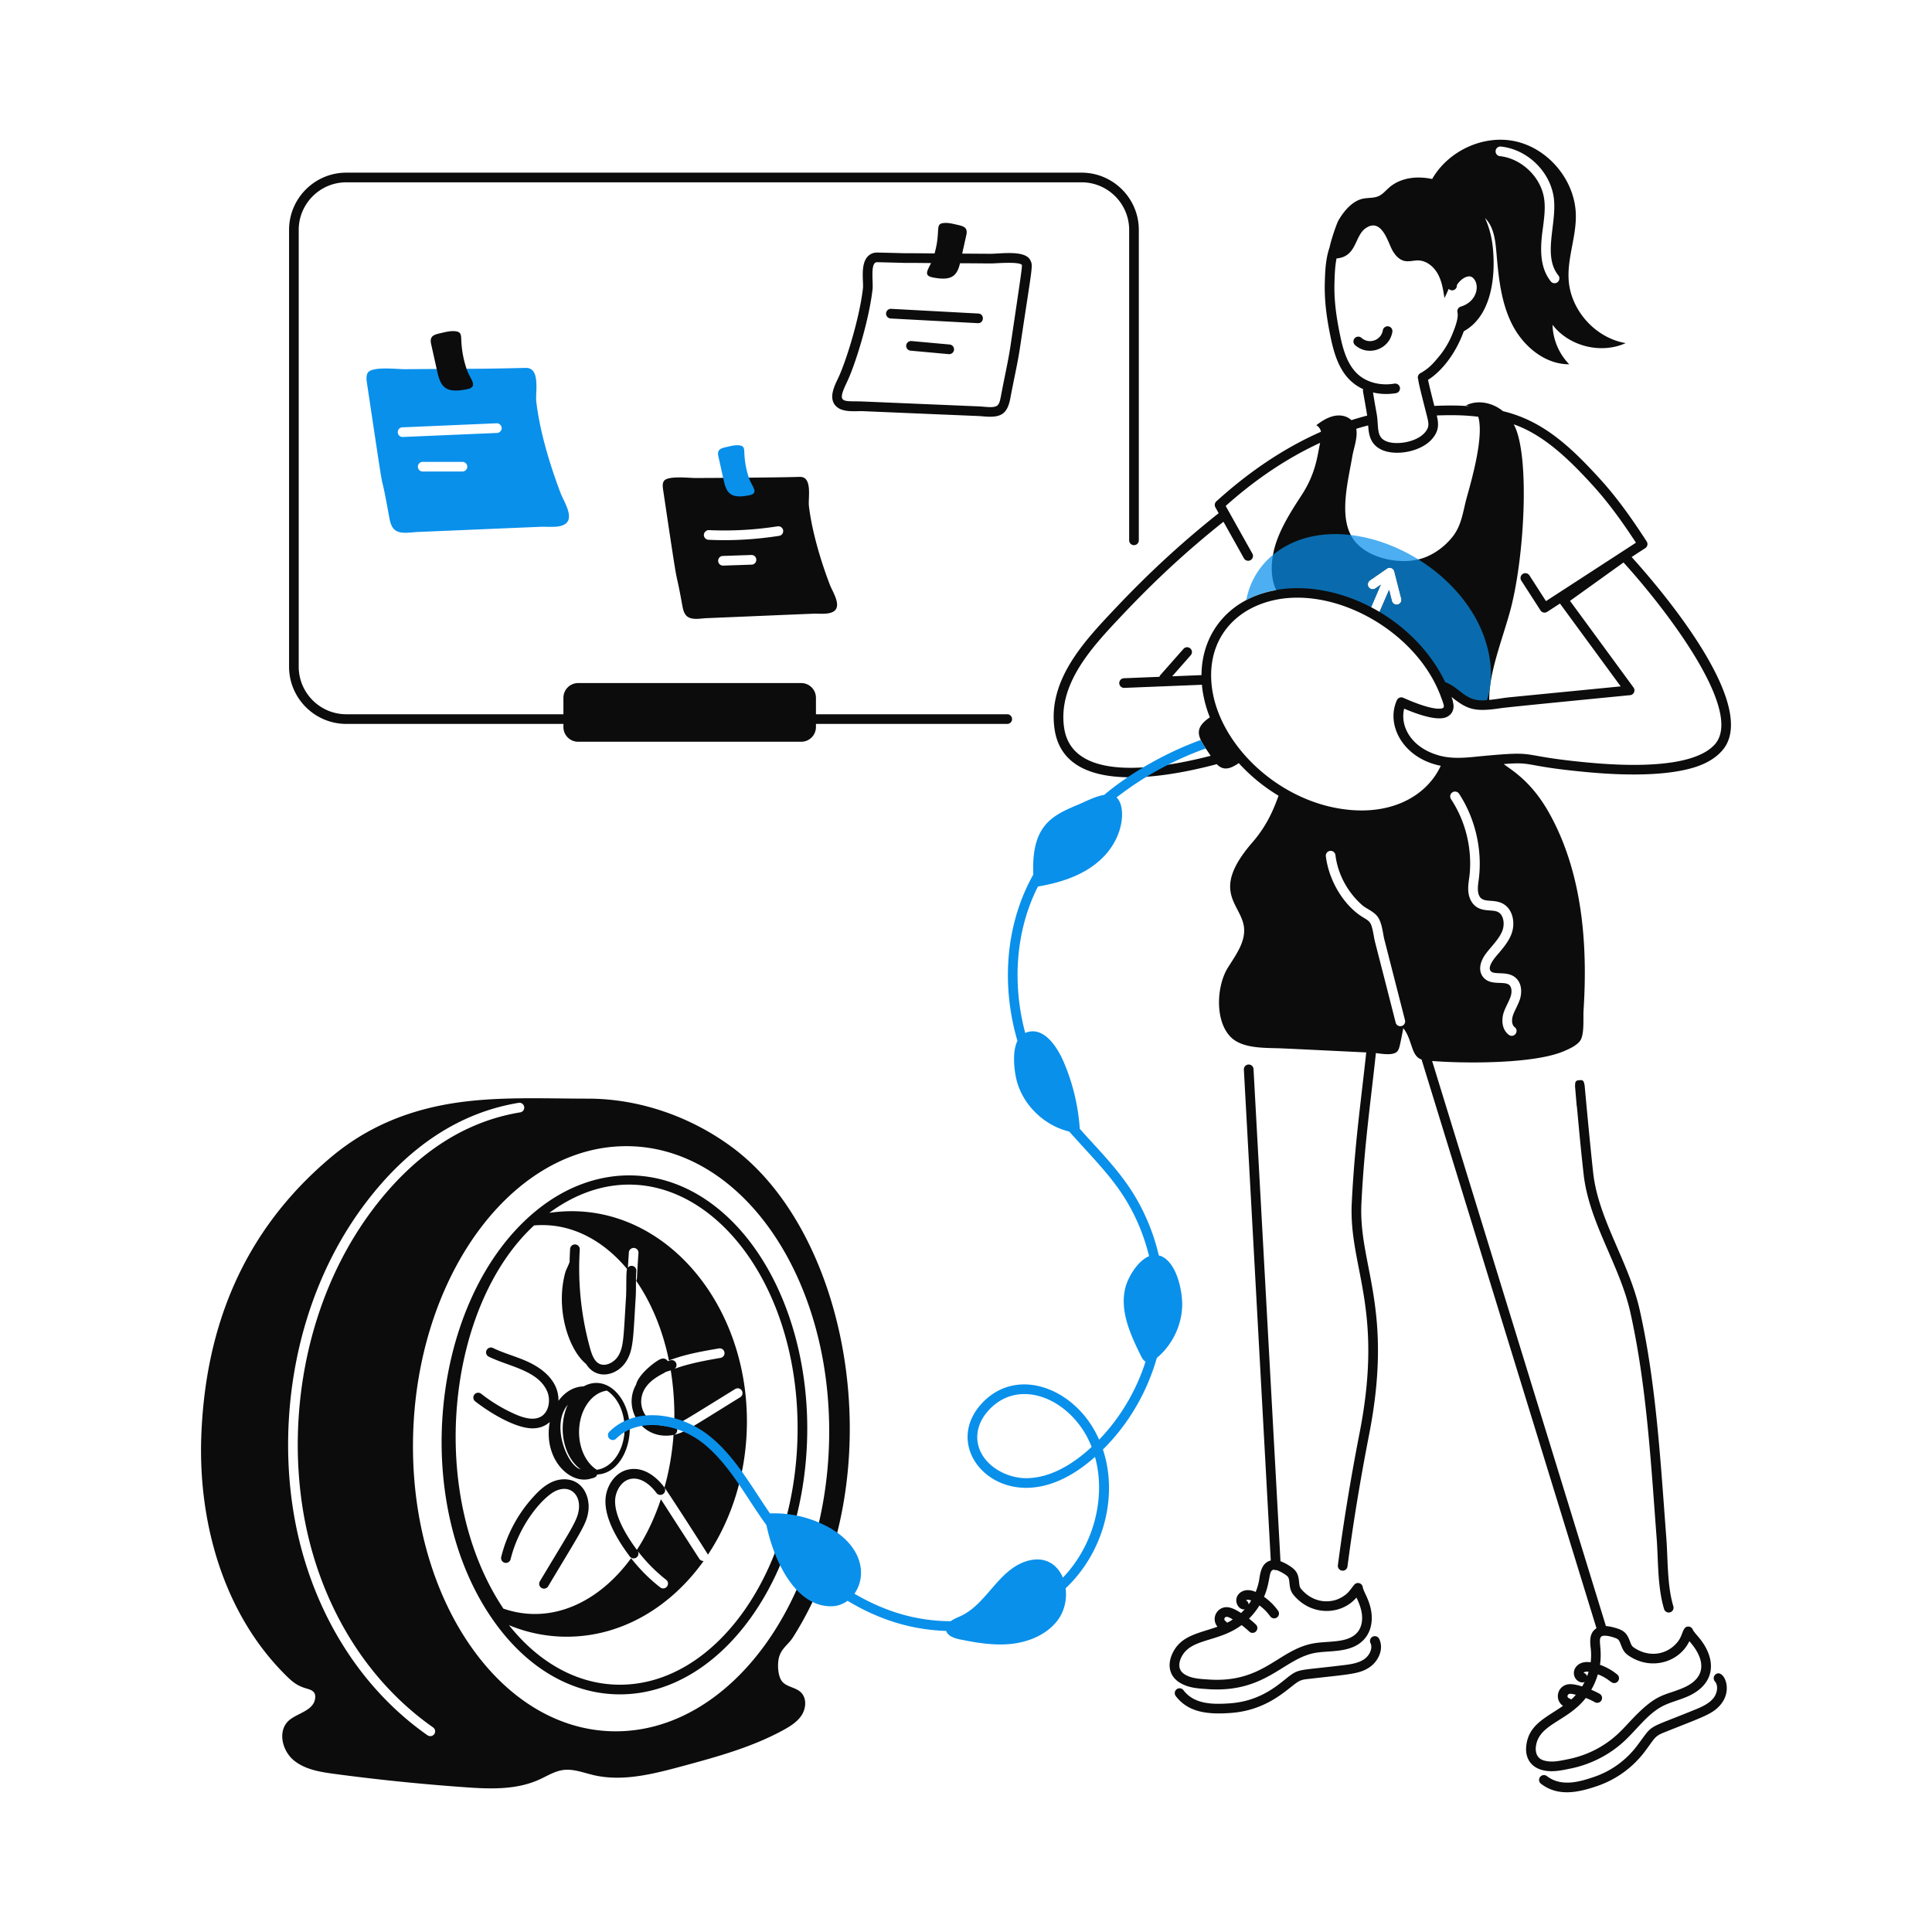
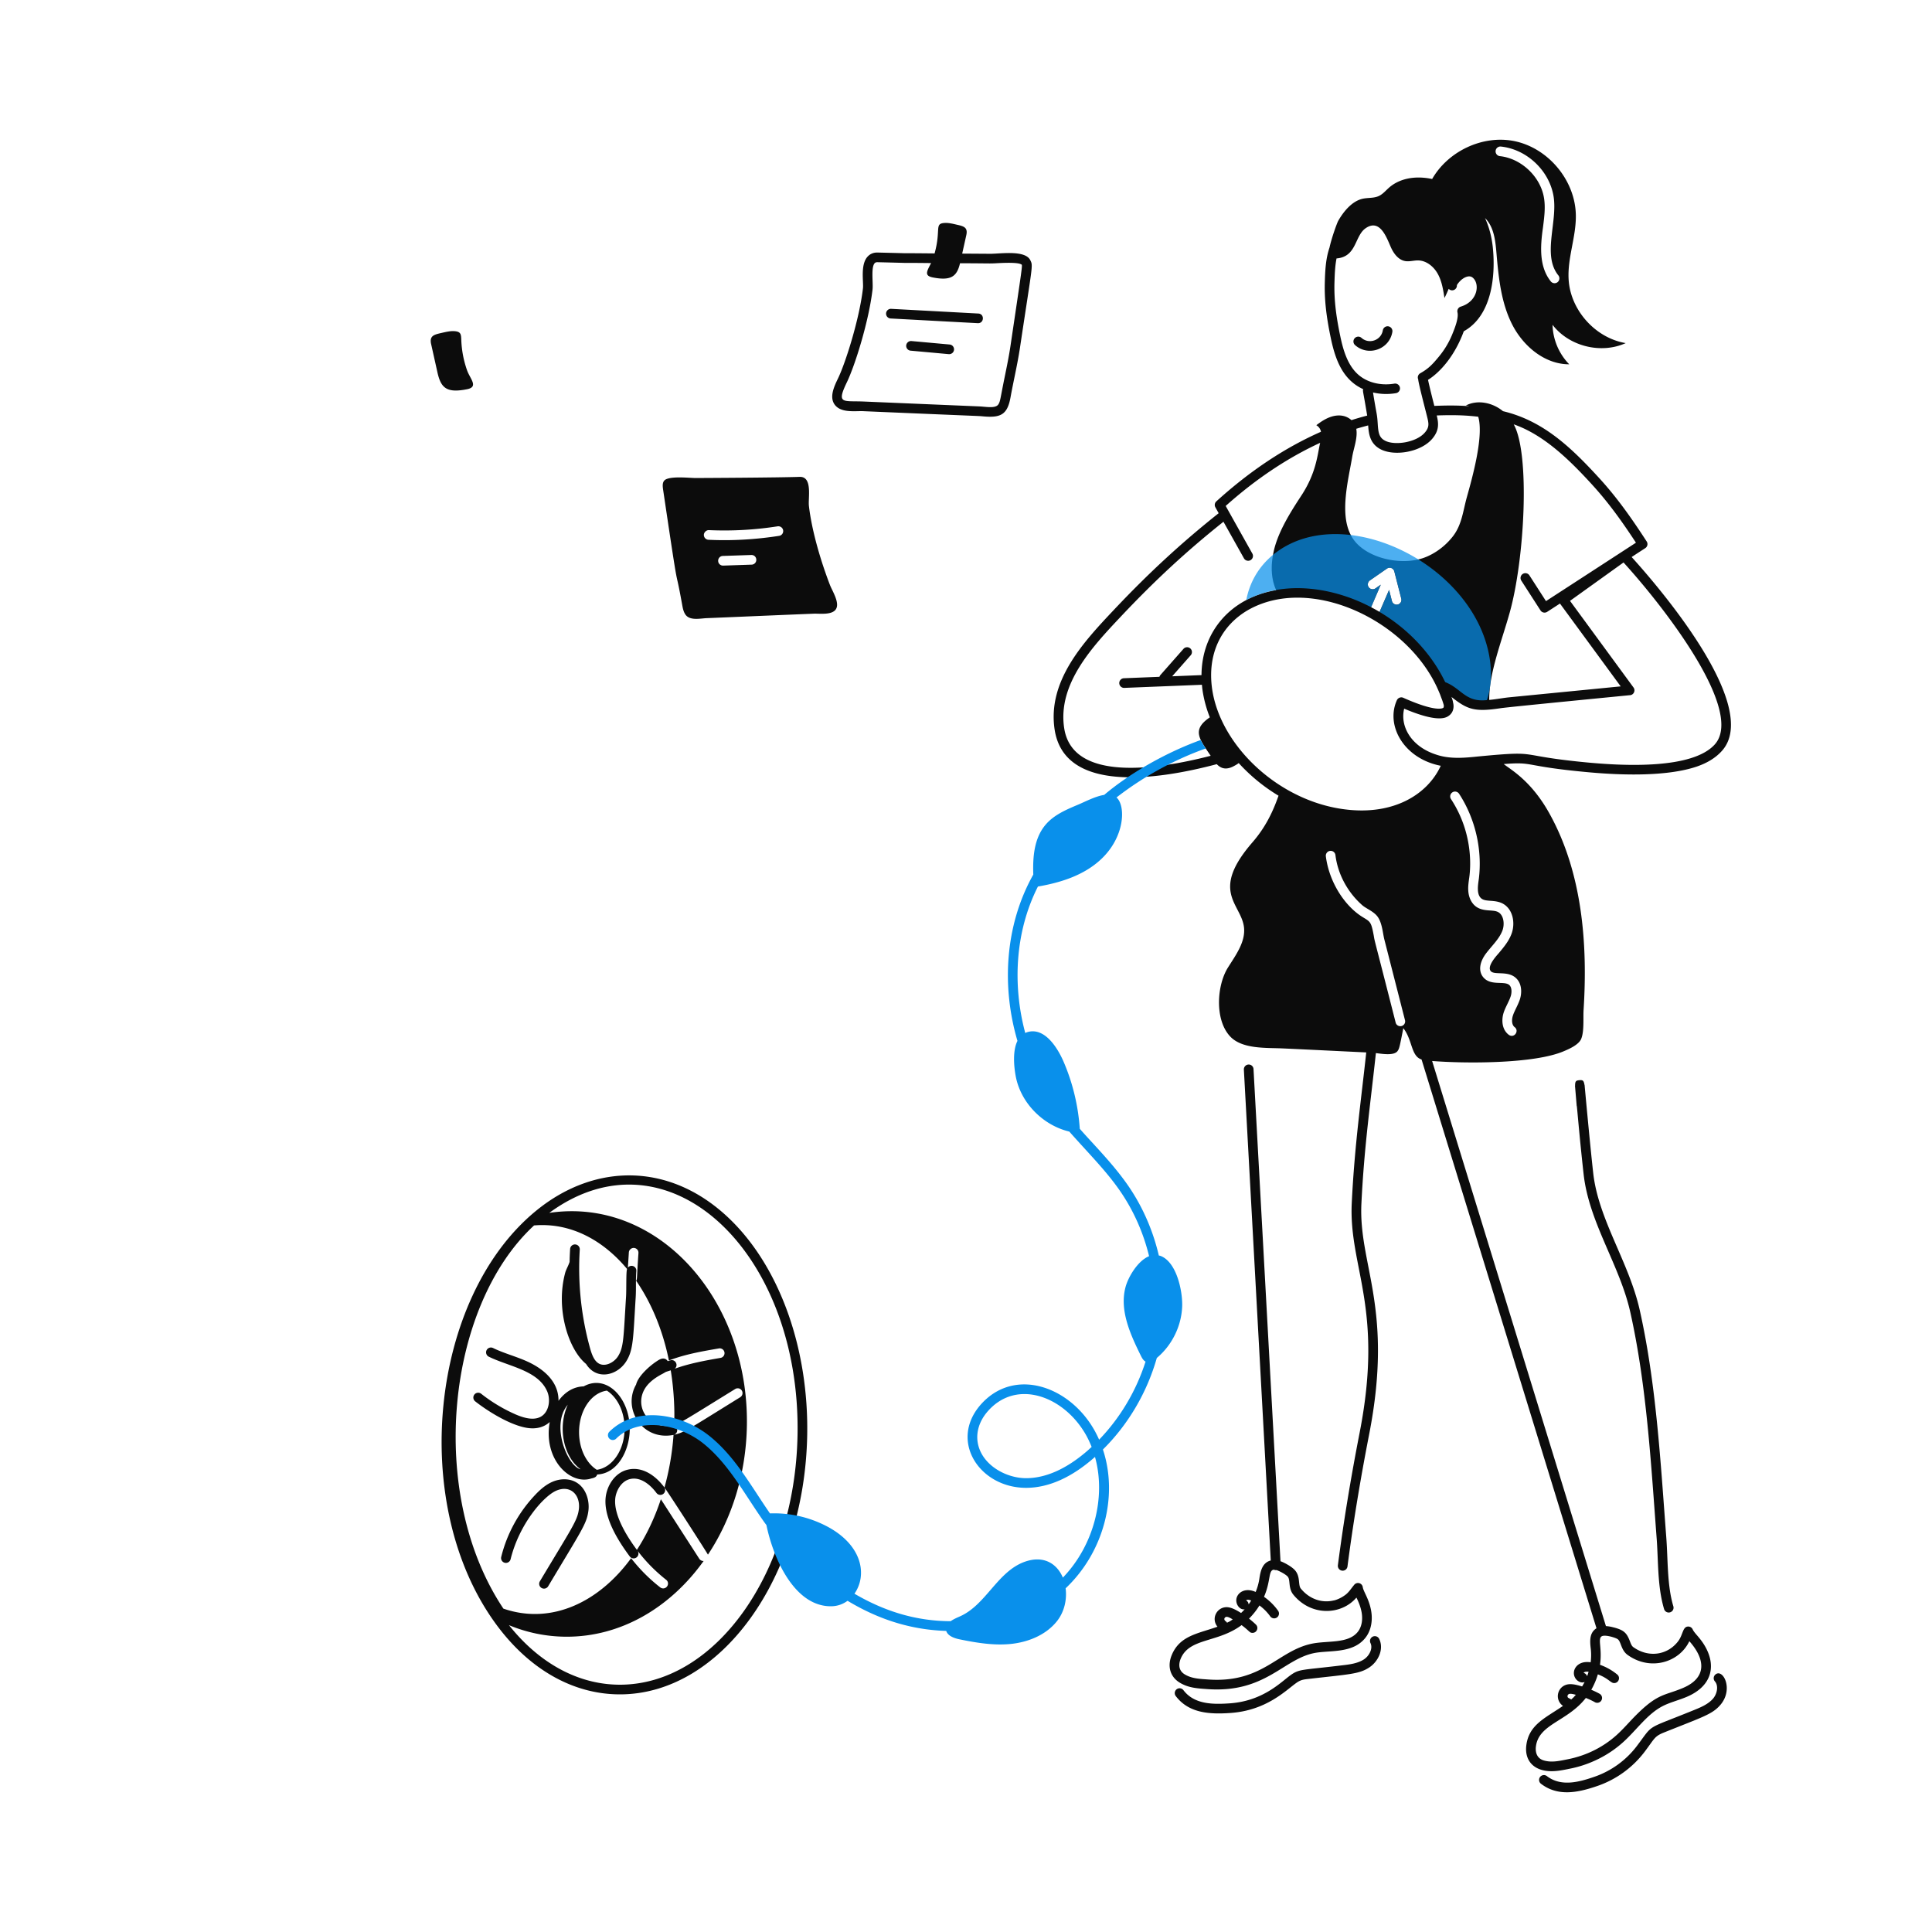
<svg xmlns="http://www.w3.org/2000/svg" xml:space="preserve" id="GirldoingTyreFilling" x="0" y="0" version="1.1" viewBox="0 0 300 300">
  <g id="_x33_1" fill="#0c0c0c" class="color000000 svgShape">
    <g fill="#0c0c0c" class="color000000 svgShape" opacity=".72">
      <g fill="#0c0c0c" class="color000000 svgShape">
        <g fill="#0c0c0c" class="color000000 svgShape">
          <path fill="#0990eb" d="M224.907 109.297c-.1-.36-.22-.73-.35-1.09.126.25.304.722.35 1.09z" class="colorc9f402 svgShape" />
        </g>
      </g>
    </g>
    <g fill="#0c0c0c" class="color000000 svgShape">
      <g fill="#0c0c0c" class="color000000 svgShape">
        <g fill="#0c0c0c" class="color000000 svgShape">
-           <path fill="#0990eb" d="M87.057 76.587c-1.65-4.333-3.246-9.59-3.78-14.23-.17-1.43.7-5.31-1.67-5.23-7.843.185-6.411.1-18.72.2-1.2.013-5.255-.51-5.82.62-.23.48-.16 1.04-.08 1.57 3.406 22.747 1.555 10.316 3.43 20.67.11.59.22 1.19.54 1.7.77 1.22 2.62.77 3.86.72 1.182-.048 14.379-.61 19.21-.81 1.12-.05 3.23.28 4.03-.7.92-1.13-.56-3.35-1-4.51zm-15.25-3.37h-6.17a.749.749 0 1 1 0-1.5h6.17a.75.75 0 1 1 0 1.5zm5.37-5.99-14.67.63c-.39 0-.73-.32-.74-.72-.02-.42.3-.77.71-.78l14.64-.63c.37-.03.76.3.78.72.02.41-.3.76-.72.78z" class="colorc9f402 svgShape" />
-         </g>
+           </g>
      </g>
    </g>
    <g fill="#0c0c0c" class="color000000 svgShape">
-       <path d="M156.405 110.91H126.7v-2.557a2.287 2.287 0 0 0-2.287-2.287h-34.64a2.287 2.287 0 0 0-2.286 2.287v2.556h-33.71c-4.077 0-7.392-3.316-7.392-7.391V35.7c0-4.075 3.315-7.391 7.391-7.391h114.167c4.076 0 7.392 3.316 7.392 7.391v48.202a.75.75 0 0 0 1.5 0V35.701c0-4.903-3.99-8.891-8.892-8.891H53.776c-4.903 0-8.891 3.988-8.891 8.891v67.817c0 4.903 3.988 8.891 8.891 8.891h33.71v.483a2.287 2.287 0 0 0 2.288 2.287h34.639a2.287 2.287 0 0 0 2.287-2.287v-.483h29.705a.75.75 0 0 0 0-1.5zm-42.828 67.157c-6.42-4.72-14.36-7.47-22.28-7.47-7.02 0-14.3-.38-21.24.76-7.01 1.16-13.21 3.76-18.63 8.31-14.031 11.772-19.566 26.935-20.17 43.34-.49 13.41 3.45 27.62 13.22 37.23.91.9 1.59 1.44 2.72 1.83.83.29 1.93.38 1.73 1.69-.271 1.964-2.96 2.281-4.21 3.53-1.6 1.63-.88 4.56.87 6.03 1.75 1.46 4.14 1.84 6.4 2.14 6.66.89 13.33 1.57 20.03 2.05 3.94.29 8.08.47 11.68-1.16 1.24-.55 2.41-1.32 3.75-1.5 1.526-.207 2.954.361 4.71.79 4.54 1.06 9.27-.17 13.78-1.38 5.39-1.46 10.85-2.95 15.75-5.64 1.07-.59 2.14-1.27 2.8-2.29.66-1.03.79-2.5-.01-3.42s-2.31-.9-3.04-1.82c-.66-.83-.72-2.56-.52-3.54.33-1.58 1.47-2.11 2.23-3.33 15.653-24.626 9.194-62.39-9.57-76.15zm-46.14 91.2a.765.765 0 0 1-1.05.19c-9.82-6.88-16.92-17.71-19.98-30.51-3.808-15.948-1.389-36.557 10.28-52.04 6.7-8.89 14.72-14.16 23.85-15.66.41-.07.79.21.86.62.06.41-.21.8-.62.86-8.73 1.43-16.44 6.51-22.9 15.08-11.254 14.979-13.775 35.003-10.01 50.79 2.97 12.44 9.86 22.96 19.38 29.63.34.24.42.7.19 1.04zm28.18-.43c-8.52 0-16.19-4.64-21.82-12.23-6.17-8.29-9.9-20.1-9.66-33.2.3-16.76 7.02-31.4 16.76-39.27 4.85-3.92 10.44-6.16 16.36-6.16 17.85 0 31.94 20.34 31.49 45.43-.45 25.09-15.29 45.43-33.13 45.43z" class="color000000 svgShape" />
      <path d="M83.195 188.048c-16.428 13.496-19.74 45.577-6.21 64.1 5.155 7.063 12 10.952 19.275 10.952 15.642 0 28.688-18.069 29.082-40.279.231-13.106-4.055-25.434-11.465-32.977-9.255-9.42-21.348-9.476-30.682-1.796zM96.26 261.6c-6.403 0-12.476-3.273-17.228-9.246a23.37 23.37 0 0 0 8.845 1.793c8.53.05 16.22-4.53 21.39-11.77-.1.05-.488-.029-.68-.33-6.19-9.594-5.733-8.894-5.97-9.24-.958 2.894-2.215 5.538-3.72 7.854-1.53-2.045-3.565-5.31-3.371-7.857.098-1.302.95-2.846 2.346-3.146 1.581-.35 3.08.848 4.065 2.169a.75.75 0 0 0 1.2-.9c-1.409-1.876-3.438-3.217-5.587-2.734-2.123.455-3.377 2.607-3.52 4.498-.233 3.064 1.93 6.543 3.767 9.006a.75.75 0 0 0 1.204-.894 25.058 25.058 0 0 0 4.436 4.504c.33.25.39.72.13 1.05a.745.745 0 0 1-1.05.13c-1.68-1.31-3.2-2.83-4.52-4.53-4.93 6.765-12.321 10.412-19.83 7.83-11.92-17.854-8.837-46.95 4.762-59.502 5.754-.488 10.773 2.359 14.442 6.759-.173.446-.084 3.109-.16 4.328-.398 6.31-.34 7.803-1.252 9.238-.616.967-1.981 1.668-2.956 1.127-.75-.416-1.113-1.417-1.393-2.436a46.5 46.5 0 0 1-1.583-15.276.75.75 0 0 0-1.497-.094c-.042.671-.07 1.343-.083 2.013-.165.538-.55 1.207-.67 1.642-1.555 5.681.516 12 3.231 14.212 1.593 2.566 4.8 1.843 6.217-.383 1.16-1.824 1.09-3.731 1.483-9.949.085-1.362-.01-2.803.1-4.098a.739.739 0 0 0-1.31-.535l.15-2.356c.02-.41.4-.72.79-.7.42.03.73.38.7.8-.282 4.067-.17 4.018-.36 4.29 2.35 3.41 4.13 7.64 5.09 12.39 2.51-.97 5.17-1.43 7.74-1.87a.746.746 0 1 1 .25 1.47c-2.378.413-4.808.854-7.095 1.679.655-.52.1-1.55-.69-1.3l-.387.123a.85.85 0 0 0-.301-.301c-.517-.294-1.054.08-1.479.363-1.074.715-2.831 2.279-3.133 3.576-2.136 3.74.921 8.726 5.752 7.827a.75.75 0 1 0-.275-1.474c-3.07.57-5.449-2.245-4.458-5.006.533-1.462 1.855-2.381 3.133-3.045.206-.108.414-.256.546-.298l.682-.216c.53 3.192.643 6.727.514 8.462 1.12-.338 1.449-.592 9.49-5.56.36-.22.82-.11 1.03.24.22.35.11.81-.24 1.03-7.991 4.946-8.705 5.51-10.36 5.85-.21 2.86-.69 5.6-1.41 8.17.574.75 6.688 10.244 6.75 10.43 3.69-5.55 5.94-12.54 6.05-20.13.279-19.54-13.815-35.442-30.686-32.942 18.418-13.535 39.055 5.985 38.55 34.46-.378 21.397-12.751 38.805-27.581 38.805z" class="color000000 svgShape" />
      <path d="M90.632 215.276c-1.631.047-2.953.933-3.909 2.244.04-2.947-2.253-4.946-4.918-6.14-1.719-.77-3.621-1.263-5.243-2.06a.75.75 0 1 0-.662 1.346c3.13 1.54 7.626 2.108 9.058 5.367.583 1.327.299 3.288-1.042 3.983-.929.48-2.226.338-3.965-.436a24.64 24.64 0 0 1-5.235-3.158.75.75 0 0 0-.93 1.177c2.143 1.688 6.2 4.194 8.9 4.194 1.006 0 1.926-.298 2.68-.981-1.05 5.758 3.154 9.845 6.448 8.766.444-.102.787-.195.921-.623 3.111-.12 5.052-3.673 5.052-7.088 0-4.806-3.593-8.558-7.155-6.59zm-2.472 2.854c-1.62 3.571-.623 8.13 1.996 10.017-1.954-.412-4.712-6.777-1.996-10.017zm4.517 10.097h-.01c-1.63-1.03-2.75-3.26-2.75-5.85 0-3.35 1.89-6.11 4.32-6.44 1.63 1.04 2.75 3.27 2.75 5.86 0 3.35-1.89 6.1-4.31 6.43zm-3.345 1.87c-1.026-.53-2.368-.524-3.59.014-1.112.492-1.994 1.334-2.637 2.012a21.526 21.526 0 0 0-5.28 9.65.75.75 0 0 0 1.456.359c1.375-5.574 5.143-9.797 7.067-10.648 2.217-.979 3.83.647 3.53 2.924-.23 1.75-1.174 2.985-6.055 11.151a.75.75 0 0 0 1.287.77c5.244-8.772 5.99-9.708 6.255-11.726.205-1.558-.344-3.632-2.033-4.505zm156.722-61.635h-.016c-.12-.726-.292-.772-.798-.73-.505.045-.665.14-.66.857l-.016.002c.005.036.263 3.103.266 3.155h.017c.06.37.413 4.797 1.055 10.57.843 7.573 5.607 14.088 7.255 21.459 2.533 11.327 3.208 23.481 4.087 35.072.073.95.114 1.93.156 2.919.114 2.719.233 5.53.998 8.085a.75.75 0 1 0 1.437-.43c-.979-3.27-.826-7.167-1.095-10.688-.887-11.63-1.552-23.81-4.119-35.286-1.674-7.488-6.422-14.06-7.228-21.297-.53-4.772-1.337-13.637-1.339-13.688zM215.586 50.674a.752.752 0 0 0-.862.619c-.255 1.56-2.162 2.224-3.33 1.156a.751.751 0 0 0-1.012 1.108c2.043 1.865 5.374.71 5.822-2.021a.75.75 0 0 0-.618-.862z" class="color000000 svgShape" />
      <path d="M240.948 275.03c.876 0 1.722-.168 2.55-.334.227-.076 4.653-.633 8.59-4.217 2.084-1.895 3.722-4.333 6.088-5.554 1.135-.585 2.488-.907 3.747-1.441 3.68-1.562 4.54-4.453 3.075-7.404-.82-1.65-1.862-2.396-2.158-3.066a.75.75 0 0 0-.681-.446h-.005c-.898 0-.788 1.264-1.586 2.3-1.67 2.172-4.609 2.571-6.95.896-.236-.17-.352-.451-.522-.899-.496-1.304-.918-1.77-2.67-2.196a5.882 5.882 0 0 0-1.06-.173L222.38 164.75c4.982.397 15.868.48 20.507-1.543.83-.35 2.24-.98 2.63-1.87.5-1.17.3-3.23.38-4.52.66-10.28-.21-21.35-5.31-30.51-2.833-5.111-6.035-6.814-7.088-7.664 4.841-.39 2.844.331 13.221 1.278 4.934.449 11.99.7 16.7-.87 1.53-.52 2.93-1.29 3.99-2.49 6.159-6.973-10.174-25.79-14.05-30.065 1.247-.821.926-.605 2.116-1.38a.75.75 0 0 0 .22-1.038c-2.073-3.189-4.393-6.579-7.305-9.767-4.466-4.886-8.79-8.988-15.01-10.464-1.594-1.322-3.933-1.833-5.764-.88.188.016.36.052.518.103-1.324-.095-2.896-.148-5.413-.044-.332-1.312-.664-2.611-.98-4.04 1.94-1.217 4.187-3.796 5.555-7.548 4.305-2.376 4.961-8.458 4.514-12.94-.157-1.582-.544-3.182-1.217-4.637 1.434 1.412 1.622 3.639 1.793 5.616.32 3.76.73 7.61 2.45 10.96 1.73 3.36 5.06 6.14 8.83 6.13a9.145 9.145 0 0 1-2.59-6.13c2.56 3.34 7.52 4.58 11.36 2.84-4.7-.79-8.57-5.1-8.86-9.85-.21-3.34 1.16-6.61 1.12-9.95-.05-5.44-4.29-10.53-9.62-11.58-4.895-.955-10.228 1.595-12.694 5.898-2.968-.624-5.267.098-6.67 1.323-.531.463-.989 1.036-1.63 1.328-.756.344-1.633.237-2.446.406-1.693.353-3.022 2.009-3.836 3.434-.182.318-1.005 2.566-1.357 4.16-.604 1.768-.676 3.676-.726 5.316-.082 2.662.202 5.3.946 8.82.715 3.377 1.883 6.417 5.012 7.848-.1.334-.019.189.619 4.102-.817.215-1.632.446-2.443.707-.865-.78-2.015-.884-3.105-.542-.87.27-1.63.78-2.35 1.33.437.26.64.617.725 1.016-5.609 2.475-11.05 6.09-16.249 10.809a.749.749 0 0 0-.15.92c.17.307.342.612.513.918-5.762 4.572-10.944 9.354-16.305 15.045-4.6 4.883-10.323 10.96-9.168 18.555 1.493 9.794 15.581 7.92 25.176 5.369.783.824 1.646.842 2.651.302.239-.13.524-.279.757-.47a27.585 27.585 0 0 0 6.182 5.066c-.901 2.567-2.047 4.924-4.032 7.22-6.64 7.636-1.826 9.511-1.34 13.14.3 2.29-1.25 4.36-2.48 6.32-1.74 2.77-2.08 8.12.34 10.7 1.87 2 5.63 1.74 8.15 1.86 3.562.161 11.244.542 12.982.622-.778 7.316-1.805 14.317-2.247 23.366-.492 10.013 5.018 16.211 1.229 35.644-1.408 7.22-2.515 13.965-3.384 20.619a.75.75 0 0 0 1.488.194c.865-6.623 1.967-13.337 3.368-20.526 3.837-19.68-1.674-26.237-1.203-35.857.439-8.97 1.435-15.707 2.247-23.336 1.077.139 2.783.415 3.35-.296.288-.396.323-.596.91-3.57 1.44 1.826 1.174 4.347 2.832 4.858l27.162 88.32c-1.094.697-1.042 1.907-.891 3.169.084.7.075 1.41-.015 2.116-2.21-.351-3.141 1.467-2.298 2.584.313.414.898.689 1.362.463-.12.239-.25.473-.39.701-.929-.274-1.86-.516-2.615-.209-1.32.535-1.6 2.352-.355 3.23-2.68 1.858-5.282 2.878-5.693 6.116-.295 2.318 1.088 4.026 3.942 4.026zm-7.88-252.273c4.06.43 7.59 3.81 8.19 7.86.576 4.013-1.78 9.034.72 12.14.26.32.2.8-.12 1.06a.752.752 0 0 1-1.05-.12c-1.836-2.29-1.634-5.45-1.22-8.34.2-1.57.4-3.06.18-4.52-.49-3.34-3.51-6.23-6.86-6.59a.75.75 0 0 1-.67-.82c.04-.42.42-.72.83-.67zm1.62 122.3c-.44 1.15-1.22 2.06-1.96 2.95-.583.651-1.804 2.078-1.26 2.77.523.661 2.424-.024 3.72.92 1.14.84 1.16 2.36.84 3.42-.288.917-.885 1.868-1.11 2.6-.2.61-.19 1.42.27 1.77.776.589-.07 1.793-.9 1.2-1.12-.84-1.14-2.37-.81-3.42.288-.9.861-1.784 1.11-2.59.19-.61.18-1.42-.28-1.77-.841-.611-2.893.209-4.02-1.2-.75-.95-.55-2.36.54-3.76.878-1.135 1.975-2.17 2.46-3.43.4-1.05.2-2.51-.74-2.93-.806-.366-2.154-.008-3.28-.76-.7-.48-1.16-1.33-1.26-2.34-.07-.66.01-1.29.09-1.9-.006-.1 1.28-6.298-2.79-12.51a.747.747 0 0 1 .22-1.04c.34-.23.81-.13 1.04.22 2.5 3.83 3.62 8.63 3.07 13.17-.133.987-.426 2.553.47 3.15.672.449 1.905.138 3.05.64 1.79.8 2.19 3.14 1.53 4.84zm31.602-29.486c-3.474 3.92-14.218 3.332-19.44 2.86-11.991-1.109-7.221-1.924-17.2-.98-2.23.232-4.509.458-6.68-.29-3.95-1.287-5.592-4.49-4.93-7.12 5.35 2.27 6.55 1.38 6.96 1.08.612-.45.806-1.177.66-1.91-.01-.02-.01-.05-.02-.07 0-.02 0-.03-.01-.05-.04-.28-.13-.58-.25-.87 2.481 1.95 3.553 2.371 7.69 1.74 1.645-.23 21.231-2.128 19.98-2.01.611 0 .965-.706.6-1.2l-9.86-13.45 8.31-5.96c5.94 6.51 18.87 22.92 14.19 28.23zm-52.713-24.204c-.34.23-.81.15-1.05-.19a.764.764 0 0 1 .19-1.05l2.64-1.83a.744.744 0 0 1 1.15.43l1.08 4.23a.74.74 0 0 1-.72.93c-.34 0-.64-.22-.73-.56l-.44-1.73-1.482 3.421c-.55-.332-.998-.563-1.312-.73l1.504-3.501-.83.58zm33.706-16.044c2.651 2.901 4.812 5.996 6.746 8.945-3.754 2.443-13.868 9.006-13.969 9.071l-2.582-4.009a.75.75 0 0 0-1.26.813l2.989 4.64a.75.75 0 0 0 1.038.223l1.985-1.288 9.43 12.863-17.23 1.69c-.963.091-2.018.303-3.184.413-.038-4.202 1.96-9.173 3.181-13.567 2.308-8.23 3.198-24.603.623-29.225 4.773 1.657 8.791 5.664 12.233 9.43zM229.538 64.71c.9 2.998-.932 9.505-1.77 12.506-.6 2.14-.76 4.28-2.19 6.1-1.478 1.893-3.565 3.151-5.31 3.54-3.626.896-8.876-.5-10.51-3.77-1.79-3.37-.37-8.66.22-12.18.22-1.304.879-2.97.62-4.323.615-.193 1.232-.36 1.85-.525.086 1.294.264 2.828 1.913 3.695 2.153 1.134 6.235.473 8.02-1.602 1.132-1.314 1.009-2.42.716-3.638 2.896-.104 4.637-.013 6.441.197zm-13.022-5.14c-2.113.356-4.21-.168-5.606-1.397-1.656-1.458-2.334-3.801-2.778-5.902-.719-3.397-.993-5.928-.915-8.464.037-1.192.08-2.464.318-3.676 3.168-.261 2.781-3.498 4.53-4.698 2.223-1.526 3.247 1.462 3.908 2.956.437.986 1.17 1.974 2.232 2.152.667.112 1.343-.118 2.018-.102 1.294.03 2.425.974 3.047 2.11s.827 2.443 1.024 3.722c.219-.399.434-.9.657-1.418.507.514 1.318.107 1.274-.564.064-.154.329-.5.617-.766.43-.399 1.247-.858 1.793-.445 1.197.911.897 3.71-1.81 4.535a.75.75 0 0 0-.51.892c.214.9-.451 2.531-.815 3.423a13.253 13.253 0 0 1-2.047 3.42c-1.034 1.254-1.624 1.88-2.924 2.616a.743.743 0 0 0-.309.944c-.002.483 1.169 4.93 1.31 5.521.336 1.316.475 1.86-.285 2.744-1.34 1.556-4.697 2.038-6.186 1.252-.947-.497-1.042-1.3-1.13-2.674-.102-1.605-.125-1.049-.728-4.809 1.15.27 2.332.314 3.563.108a.75.75 0 0 0-.248-1.48zm-51.27 53.494c-1.046-6.873 4.4-12.655 8.777-17.301 5.323-5.652 10.257-10.21 15.956-14.746l3.184 5.686a.75.75 0 0 0 1.308-.734 5359.76 5359.76 0 0 1-4.147-7.406c4.715-4.21 9.624-7.476 14.667-9.8-.434 1.886-.591 4.664-2.954 8.243-1.747 2.668-3.83 5.96-4.36 9.14-.35 1.844-.285 3.795.48 5.483-7.17 1.248-11.553 6.564-11.589 13.203l-4.554.183 2.887-3.275a.75.75 0 0 0-1.125-.992l-3.588 4.069a.741.741 0 0 0-.151.277l-5.518.222a.75.75 0 0 0 .06 1.499l12.056-.484c.024.265.048.53.085.8a18.893 18.893 0 0 0 1.142 4.255c-.024.018-.047.038-.072.054-2.769 1.917-1.546 3.308.204 5.92-8.287 2.143-21.466 4.132-22.747-4.296zm22.964-6.144c-.73-5.23 1.28-9.66 5.53-12.16 9.674-5.565 24.621 1.463 29.45 12.09a29.2 29.2 0 0 1 .424.984c.02.058.212.58.236.636v.01s0 .01.01.01c.162.426.294.865.33 1.01.02.22-.01.35-.08.41-.11.08-1.16.69-6.21-1.56-.37-.17-.81 0-.99.37-1.783 3.936 1.064 9.07 6.81 10.19-2.036 4.435-7.283 7.703-14.78 6.78-10.354-1.247-19.483-9.886-20.73-18.77zm29.227 52.426c-.33 0-.64-.22-.72-.56-3.471-13.657-3.216-12.396-3.4-13.5-.399-2.137-.513-2.143-1.69-2.86-2.781-1.684-5.238-5.42-5.75-9.46-.05-.41.24-.79.65-.84.43-.05.79.24.84.66.368 3.008 1.944 5.827 4.16 7.77.54.49 1.689.919 2.32 1.7.788.978.872 2.73 1.12 3.65l3.2 12.51a.744.744 0 0 1-.73.93zM245.9 259.77c.138-.223.518-.21.775-.177-.069.23-.14.458-.226.683a.75.75 0 0 0-.549-.506zm-2.5 3.626a.388.388 0 0 1 .219-.347c.265-.109.814.053 1.076.117-.447.5-.258.314-.73.734-.245-.233-.546-.18-.566-.504zm-4.905 7.797c.446-3.513 4.879-3.86 7.753-7.536.476.189.941.402 1.39.652a.75.75 0 1 0 .73-1.31c-.414-.23-.841-.43-1.275-.613.435-.756.777-1.561 1.022-2.396 1.726.666 1.97 1.357 2.533 1.357.7 0 1.021-.881.477-1.329a8.97 8.97 0 0 0-2.68-1.511c.366-2.491-.35-3.911.213-4.384.45-.378 2.15.155 2.512.39.57.368.51 1.708 1.576 2.47 3.58 2.562 8.048 1.109 9.575-2.14 2.515 2.823 2.735 5.682-.983 7.26-3.119 1.325-4.043.695-8.323 5.297-.622.669-1.266 1.36-1.935 1.97-2.11 1.92-4.745 3.235-7.62 3.804-1.322.266-2.54.552-3.762.18-1.284-.39-1.27-1.64-1.203-2.16z" class="color000000 svgShape" />
      <path d="M266.36 260.027a.75.75 0 0 0-.072 1.058c.609.697.339 1.952-.296 2.686-.775.897-2.023 1.397-3.124 1.838-7.555 3.076-5.993 1.945-8.72 5.542a14.02 14.02 0 0 1-6.493 4.72c-2.45.853-5.248 1.62-7.46-.082a.75.75 0 0 0-.915 1.19c2.633 2.023 5.74 1.397 8.868.309a15.54 15.54 0 0 0 7.195-5.23c1.608-2.122 1.53-2.433 3.051-3.042 6.018-2.41 7.48-2.814 8.733-4.264 2.126-2.46.4-5.744-.767-4.725zm-84.412-3.03c-.71 1.714-.258 3.34 1.18 4.245 1.36.855 2.789.934 4.367 1.043 8.906.634 11.7-4.56 16.478-5.578 2.409-.512 6.065.138 8.06-2.409.864-1.102 1.174-2.68.85-4.328-.35-1.776-1.17-2.831-1.274-3.526a.751.751 0 0 0-1.318-.368c-.512.615-.822 1.15-1.362 1.558-1.01.766-1.951.922-1.851.887-1.717.416-3.693-.137-5.09-1.853-.453-.557-.026-1.855-.914-2.851-.506-.567-1.642-1.177-2.24-1.392l-4.188-76.416a.742.742 0 0 0-.79-.708.75.75 0 0 0-.708.79l4.178 76.219c-1.29.338-1.585 1.562-1.776 2.85a8.67 8.67 0 0 1-.571 2.037c-1.358-.613-2.43-.145-2.84.628-.532 1.005.285 2.228 1.135 2.063-.179.2-.366.392-.562.576-.813-.502-1.669-.992-2.468-.89-1.406.168-2.167 1.842-1.193 3.022-3.07 1.086-5.854 1.384-7.103 4.4zm11.539-8.497c.049-.045.17-.077.301-.094.159.002.328.059.492.127a9.444 9.444 0 0 1-.397.6.751.751 0 0 0-.396-.633zm-3.204 3.215a.386.386 0 0 1-.164-.375.388.388 0 0 1 .303-.277c.329-.038.893.346.996.403-.544.352-.304.22-.886.51a.73.73 0 0 0-.249-.26zm2.51.632c1.312.985 1.217 1.203 1.699 1.203.666 0 1.006-.814.524-1.286-.338-.33-.698-.634-1.068-.926a11.057 11.057 0 0 0 1.617-2.042 7.46 7.46 0 0 1 1.672 1.686.75.75 0 1 0 1.225-.866 8.967 8.967 0 0 0-2.188-2.164c1.089-2.49.64-4.15 1.543-4.21.13.058.232.07.342.067.016-.001.028-.01.044-.012.42.127 1.42.646 1.752 1.02.45.504.043 1.783.87 2.798 2.78 3.413 7.477 3.188 9.8.457.041.1.563 1.056.786 2.188.24 1.22.036 2.354-.559 3.113-1.497 1.911-4.735 1.343-7.192 1.867-5.298 1.128-7.63 6.148-16.059 5.55-1.34-.094-2.593-.138-3.675-.818-1.136-.715-.792-1.918-.592-2.402 1.352-3.265 5.715-2.437 9.458-5.223z" class="color000000 svgShape" />
      <path d="M213.157 254.137a.75.75 0 0 0-.348 1.002c.404.833-.188 1.971-.993 2.512-.986.662-2.32.815-3.497.95-6.218.752-6.545.546-7.885 1.491-1.519 1.074-4.269 4.045-9.494 4.403-2.588.177-5.488.18-7.176-2.044a.75.75 0 0 0-1.195.908c2.001 2.637 5.157 2.862 8.473 2.632 5.63-.386 8.613-3.513 10.258-4.673.614-.434 1.002-.515 1.805-.607 6.44-.74 7.956-.746 9.547-1.814 1.352-.908 2.285-2.807 1.507-4.412a.75.75 0 0 0-1.002-.348zM70.516 51.419c-.684-.04-1.457.167-2.117.316-1.05.238-1.73.452-1.452 1.7l.974 4.368c.536 2.408 1.392 3.275 4.598 2.637 1.841-.366.478-1.597.002-2.953a15.892 15.892 0 0 1-.884-4.503c-.047-1.007.021-1.498-1.121-1.565zm53.661 22.628c-3.32.12-15.165.176-16.12.18-.81.01-3.35-.29-4.5.14-.723.26-.709.91-.58 1.74 2.724 18.349 1.639 10.54 2.95 17.8.09.51.19 1.03.47 1.47.66 1.04 2.26.66 3.32.61 3.24-.128 10.434-.445 16.54-.69.96-.05 2.78.24 3.47-.6.79-.97-.48-2.89-.86-3.88-1.396-3.634-2.792-8.277-3.26-12.26-.14-1.23.6-4.57-1.43-4.51zm-7.46 13.63c-5.02.17-4.338.15-4.45.15-.41 0-.74-.32-.75-.72-.02-.42.31-.77.72-.78l4.43-.15c.43-.01.76.31.77.73a.74.74 0 0 1-.72.77zm4.26-4.47c-3.736.583-7.492.783-10.96.61a.75.75 0 0 1-.72-.78c.02-.41.42-.74.78-.72 3.57.16 7.15-.04 10.67-.59.41-.06.8.22.86.63.06.41-.22.79-.63.85zm32.884-43.798-4.452-.03.64-2.87c.26-1.17-.376-1.37-1.361-1.593-.619-.14-1.344-.334-1.984-.296-1.673.097-.54.987-1.582 4.731-8.068-.082-.936.054-8.796-.135-.8-.037-1.28.302-1.553.578-1.223 1.231-.654 3.948-.776 4.992-.568 4.884-2.745 11.642-3.854 13.94-.609 1.264-1.443 2.996-.464 4.194 1 1.224 3.142.878 4.322.925 19.436.832 17.793.731 18.64.808 2.703.245 3.778-.224 4.268-2.93.467-2.576 1.085-5.143 1.475-7.746 1.96-13.086 2.05-12.65 1.603-13.568-.767-1.572-4.376-1.035-6.126-1zm3.04 14.346c-.231 1.541-.551 3.105-.86 4.617-.733 3.572-.695 3.913-1.009 4.408-.438.691-1.889.373-2.953.327l-18.015-.761c-3.177-.124-4.213.443-2.57-2.97 1.29-2.677 3.421-9.507 3.993-14.416.12-1.031-.275-3.48.35-4.11.067-.066.186-.145.444-.135 7.853.192.77.054 8.3.133-.639 1.247-1.117 1.957.245 2.228 2.925.582 3.779-.215 4.247-2.199 4.966.014 4.436.067 5.74-.008 3.651-.202 3.659.191 3.83.208.11.236.127.116-1.742 12.678z" class="color000000 svgShape" />
      <path d="m151.915 48.685-13.536-.729a.75.75 0 0 0-.081 1.498l13.537.729c1.003.036 1.064-1.445.08-1.498zm-4.455 4.811-5.93-.539a.756.756 0 0 0-.814.68.75.75 0 0 0 .679.814c6.768.614 5.894.542 5.998.542a.75.75 0 0 0 .067-1.497z" class="color000000 svgShape" />
    </g>
    <path fill="#0990eb" d="M180.27 195.041c-.11-.04-.22-.07-.33-.09-.89-3.82-2.47-7.48-4.67-10.71-1.73-2.53-3.82-4.81-5.84-7.01-.59-.64-1.18-1.29-1.76-1.95-.25-3.61-1.11-7.19-2.56-10.52-.89-2.02-2.91-5.36-5.65-4.47-.1.03-.17.08-.26.11-1.991-7.412-1.592-15.723 1.97-22.74 3.56-.61 7.13-1.75 9.76-4.2 3.799-3.523 3.884-8.38 2.44-9.63 4.18-3.24 8.92-5.85 13.86-7.61-.21-.35-.526-.742-.79-1.31-5.83 2.11-11.38 5.461-14.98 8.52-1.37.21-2.96 1.06-4.06 1.52-1.81.76-3.69 1.56-4.98 3.04-1.82 2.08-2.07 4.98-1.97 7.81-4.459 7.938-4.92 17.491-2.46 25.83-.79 1.59-.53 4.09-.27 5.48.78 4.16 4.24 7.63 8.32 8.6 3.106 3.515 5.785 6.145 7.99 9.38 2.05 3.01 3.54 6.42 4.4 9.97-1.8.73-3.28 3.32-3.67 4.84-.94 3.6.76 7.31 2.41 10.65.17.34.38.71.71.88-1.44 4.51-3.92 8.72-7.21 12.12-.18-.41-.38-.81-.59-1.21-3.875-7.175-12.748-10.22-17.96-4.04-4.693 5.639.083 12.73 7.21 12.73h.08c3.46-.03 7.01-1.62 10.54-4.73.03-.02.05-.05.08-.07 1.75 6.25-.18 13.76-4.99 18.74-.9-2.15-2.98-3.54-6-2.43-4.202 1.563-5.938 6.66-9.98 8.45-.47.21-1.01.44-1.44.75-5.355-.021-10.225-1.511-14.94-4.27 2.042-2.938 1.222-7.621-4.39-10.52a17.606 17.606 0 0 0-8.73-1.95c-2.963-4.285-5.425-8.858-9.43-12.05-4.4-3.51-11.41-4.7-15.51-.63-.29.29-.29.77 0 1.06.29.3.77.3 1.06.01 3.46-3.44 9.71-2.3 13.51.73 3.982 3.178 6.429 7.939 9.57 12.36.08.11.17.22.25.33 1.07 5.19 4.35 12.66 10.05 12.61.99-.01 1.84-.33 2.55-.85 5.147 3.096 10.15 4.507 15.32 4.68.23.76 1.22 1.13 2.05 1.3 2.63.54 5.32.99 7.99.72 2.68-.28 5.36-1.36 7.07-3.43 1.22-1.47 1.66-3.43 1.43-5.21 5.94-5.61 8.19-14.34 5.79-21.55 3.95-3.9 6.85-8.87 8.37-14.22 2.37-1.97 3.85-4.99 3.94-8.08.06-2.3-.84-6.73-3.3-7.74zm-11.31 30.14c-3.26 2.85-6.47 4.32-9.56 4.35h-.07c-3.18 0-6.93-2.1-7.51-5.52-.27-1.62.24-3.3 1.45-4.74 4.504-5.342 12.116-2.469 15.49 3.78.28.53.53 1.07.75 1.63-.18.16-.37.33-.55.5z" class="colorc9f402 svgShape" />
    <g fill="#0c0c0c" class="color000000 svgShape" opacity=".72">
      <g fill="#0c0c0c" class="color000000 svgShape">
        <g fill="#0c0c0c" class="color000000 svgShape">
          <path fill="#0990eb" d="M230.89 108.711c-3.357.374-3.948-1.818-6.48-2.79-2.14-4.46-5.8-8.29-10.19-10.9l1.48-3.42.44 1.73c.09.34.39.56.73.56a.74.74 0 0 0 .72-.93l-1.08-4.23a.744.744 0 0 0-1.15-.43l-2.64 1.83c-.34.24-.42.71-.19 1.05.24.34.71.42 1.05.19l.83-.58-1.5 3.5c-5.915-3.119-13.49-4.22-19.39-1.11.54-2.85 2.01-5.27 4.16-7.03 10.628-8.712 31.576 1.454 33.68 16.38.327 2.339.101 4.469-.47 6.18z" class="colorc9f402 svgShape" />
        </g>
      </g>
    </g>
    <g fill="#0c0c0c" class="color000000 svgShape">
      <g fill="#0c0c0c" class="color000000 svgShape">
-         <path fill="#0990eb" d="M116.347 76.908c1.586-.316.412-1.377.002-2.543a13.68 13.68 0 0 1-.76-3.877c-.042-.866.017-1.29-.966-1.347-.588-.034-1.254.144-1.822.273-.905.204-1.49.389-1.25 1.462l.838 3.761c.448 2.009 1.134 2.833 3.958 2.27z" class="colorc9f402 svgShape" />
-       </g>
+         </g>
    </g>
  </g>
</svg>